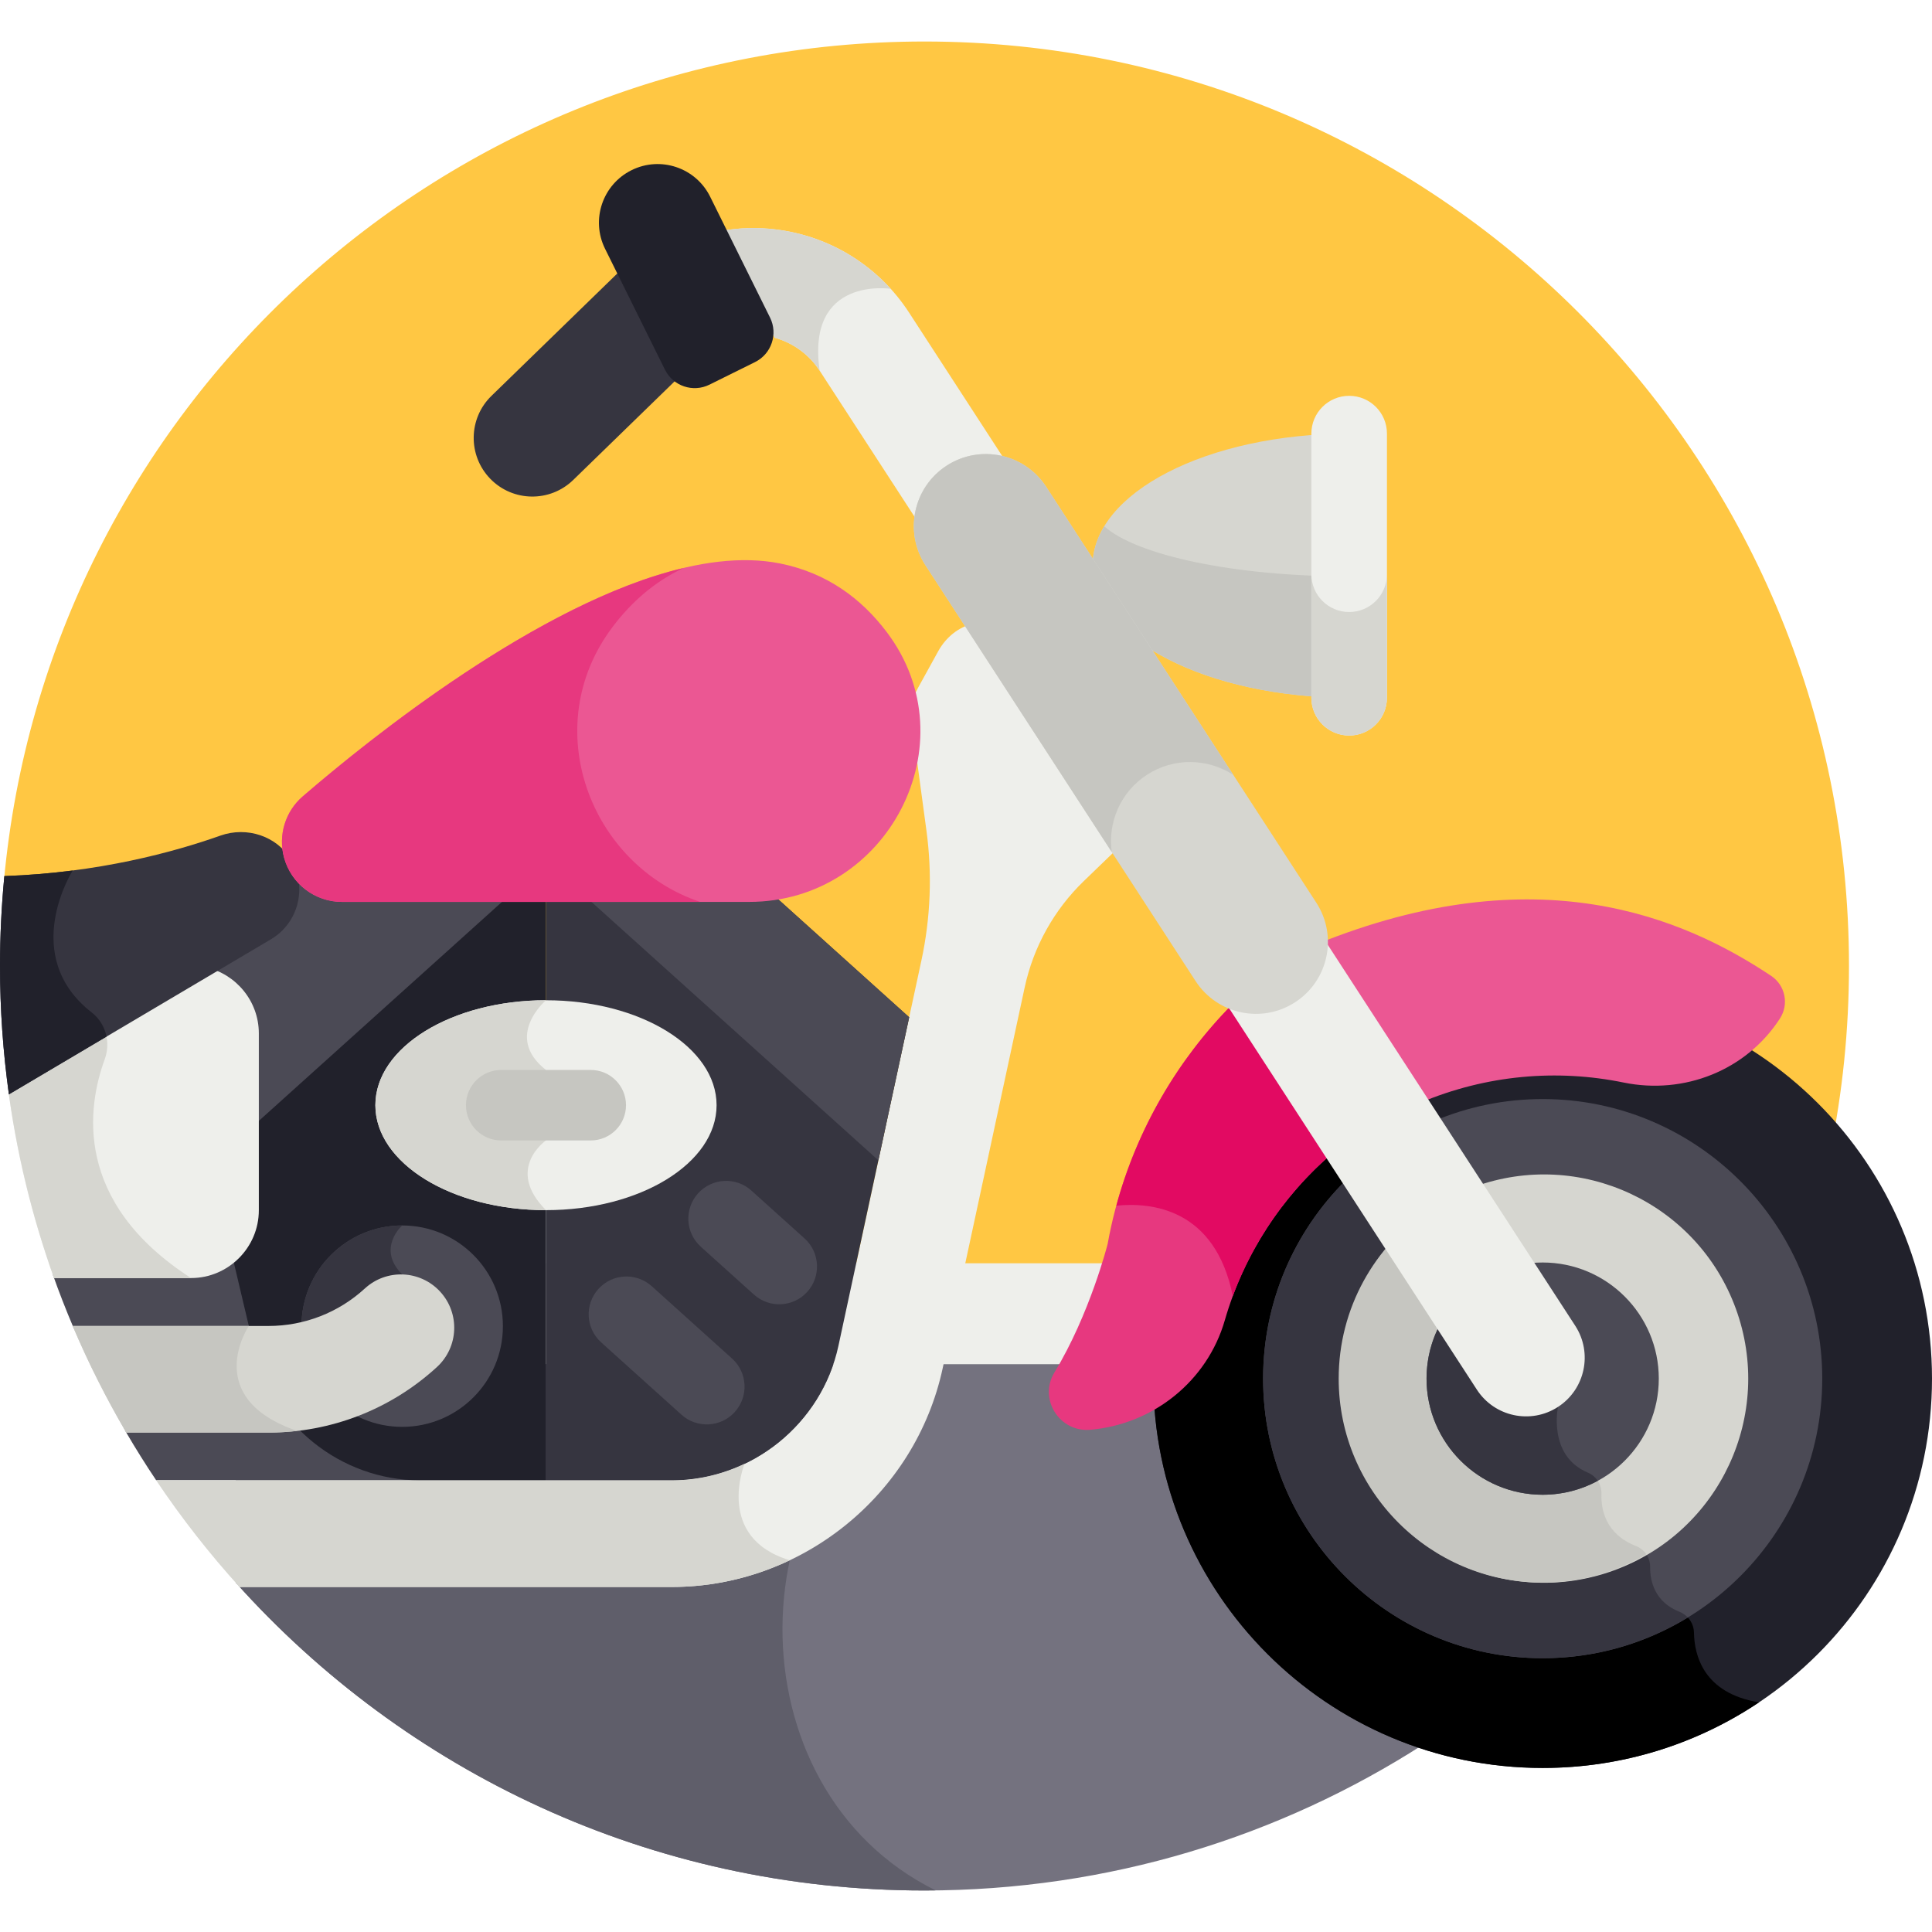
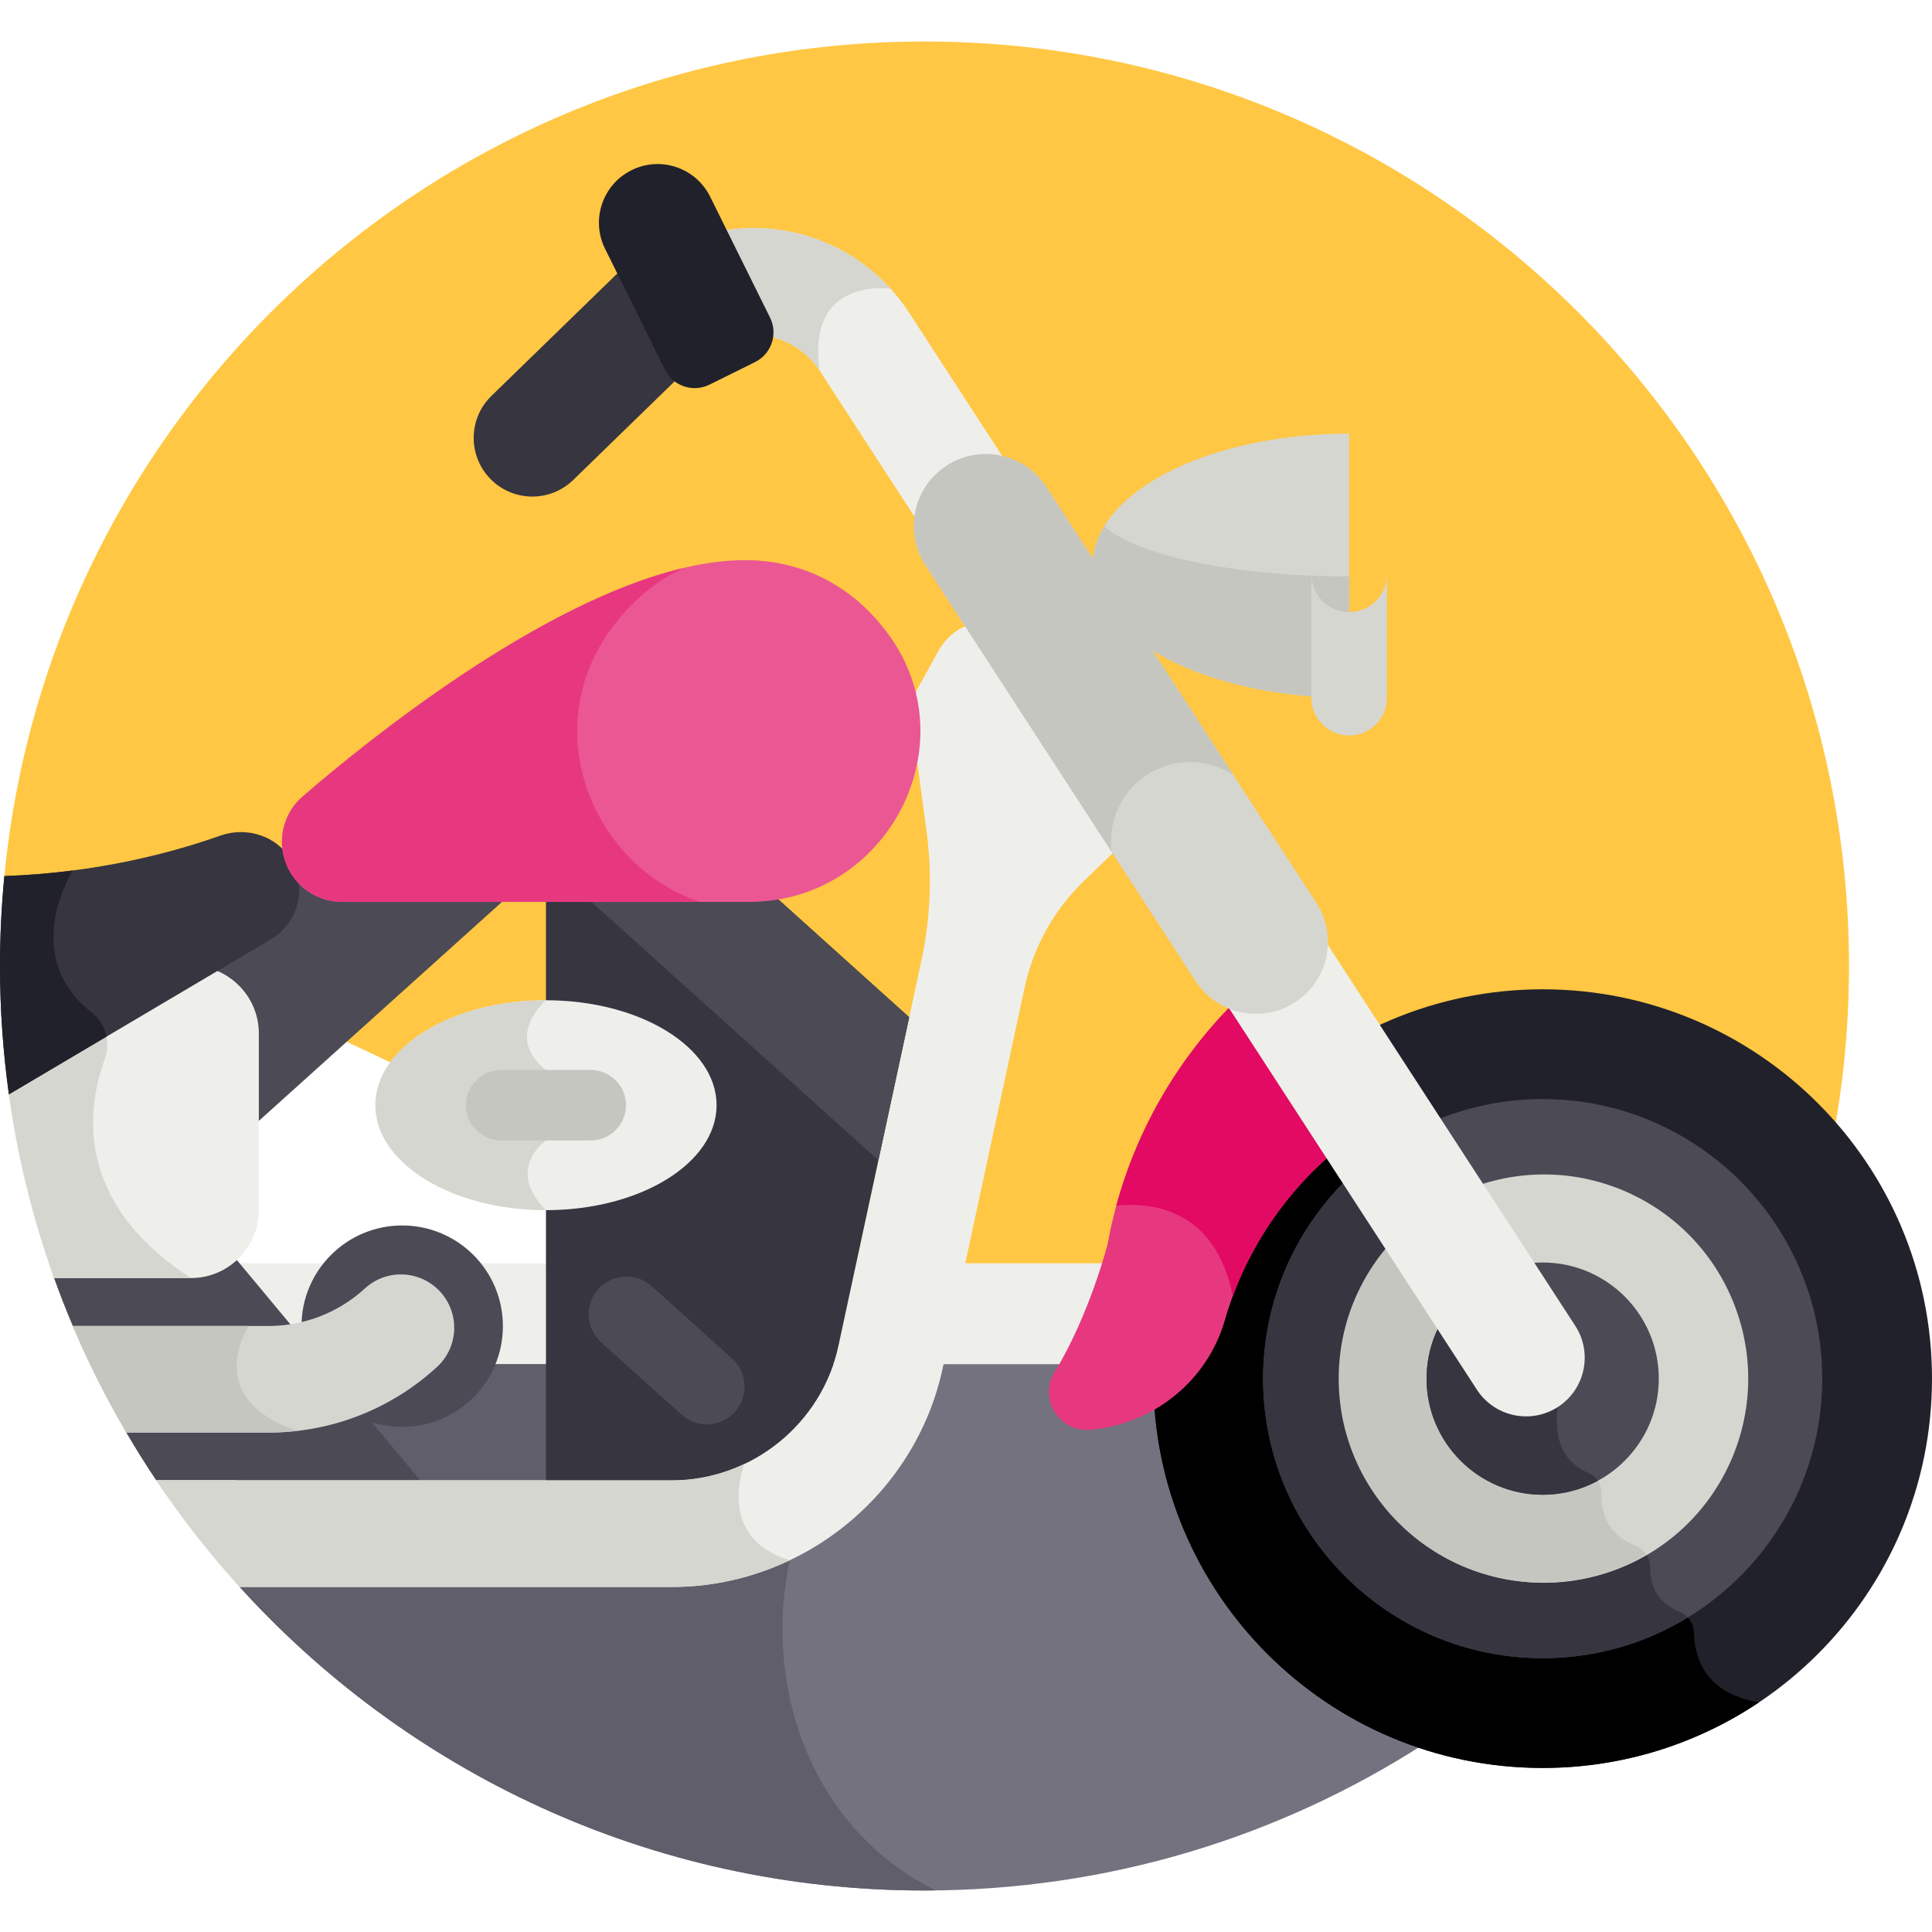
<svg xmlns="http://www.w3.org/2000/svg" id="Capa_1" enable-background="new 0 0 512 512" height="512" viewBox="0 0 512 512" width="512">
  <path d="m252.227 351.429h218.492c12.415-29.329 19.281-61.577 19.281-95.429 0-135.31-109.69-245-245-245-127.691 0-232.548 97.691-243.953 222.408z" fill="#ffc743" />
  <path d="m477.057 334.778h-464.114c3.385 9.974 7.406 19.654 11.994 29.004h440.126c4.588-9.35 8.609-19.03 11.994-29.004z" fill="#eeefeb" />
  <path d="m62.495 361.533v57.9c44.856 50.061 109.997 81.567 182.505 81.567 97.522 0 181.73-56.984 221.16-139.467z" fill="#74727f" />
  <path d="m247.909 361.533h-185.414v57.9c44.856 50.061 109.997 81.567 182.505 81.567.986 0 1.969-.015 2.952-.027-54.658-27.01-53.56-112.187-.043-139.44z" fill="#5f5e6a" />
  <path d="m408.824 262.174c-56.982 0-103.176 46.193-103.176 103.176 0 56.982 46.193 103.175 103.176 103.175s103.176-46.193 103.176-103.175c0-56.983-46.193-103.176-103.176-103.176zm0 167.249c-35.387 0-64.074-28.687-64.074-64.074s28.687-64.074 64.074-64.074 64.074 28.687 64.074 64.074c0 35.388-28.687 64.074-64.074 64.074z" fill="#21212b" />
  <path d="m466.158 451.136c-14.719-2.394-17.137-12.5-17.24-18.452-.043-2.476-1.566-4.642-3.867-5.557-3.117-1.238-5.02-3.132-6.166-5.191-8.966 4.773-19.195 7.487-30.061 7.487-35.387 0-64.074-28.687-64.074-64.074 0-22.232 11.327-41.814 28.52-53.305l-21.35-32.766c-27.882 18.471-46.272 50.121-46.272 86.07 0 56.982 46.193 103.175 103.176 103.175 21.217.002 40.936-6.406 57.334-17.387z" />
  <path d="m408.824 439.44c-40.854 0-74.09-33.237-74.09-74.09s33.237-74.09 74.09-74.09 74.09 33.237 74.09 74.09-33.237 74.09-74.09 74.09z" fill="#4b4a55" />
  <path d="m408.824 439.44c14.074 0 27.244-3.947 38.463-10.789-.61-.652-1.367-1.178-2.237-1.523-6.541-2.599-7.779-8.076-7.754-11.936.015-2.407-1.476-4.585-3.716-5.467-8.043-3.166-9.332-9.562-9.179-13.881.087-2.447-1.361-4.633-3.617-5.586-10.695-4.514-7.897-17.412-7.897-17.412l-45.068-69.165c-19.927 13.294-33.085 35.971-33.085 61.67 0 40.852 33.237 74.089 74.09 74.089z" fill="#363540" />
  <ellipse cx="408.824" cy="365.35" fill="#d6d6d0" rx="54.058" ry="54.058" transform="matrix(.94 -.343 .343 .94 -100.415 162.142)" />
  <path d="m408.824 419.408c10.02 0 19.406-2.75 27.46-7.521-.651-.956-1.584-1.722-2.704-2.163-8.043-3.166-9.332-9.562-9.179-13.881.087-2.447-1.361-4.633-3.617-5.586-10.695-4.514-7.897-17.412-7.897-17.412l-34.138-52.391c-14.453 9.713-23.984 26.212-23.984 44.896.001 29.807 24.251 54.058 54.059 54.058z" fill="#c6c6c1" />
  <path d="m61.423 332.3-47.497 5.267c1.686 4.777 3.52 9.484 5.488 14.12l14.052 27.964-.001.001c2.52 4.303 5.164 8.526 7.934 12.656h69.948z" fill="#4b4a55" />
  <path d="m408.824 334.575c-16.97 0-30.775 13.805-30.775 30.775 0 16.969 13.805 30.774 30.775 30.774 16.969 0 30.774-13.805 30.774-30.774.001-16.97-13.805-30.775-30.774-30.775z" fill="#4b4a55" />
  <path d="m408.824 396.124c5.281 0 10.256-1.339 14.603-3.692-.632-.944-1.539-1.708-2.643-2.175-10.695-4.514-7.897-17.412-7.897-17.412l-21.428-32.886c-8.09 5.551-13.41 14.859-13.41 25.391.001 16.969 13.806 30.774 30.775 30.774z" fill="#363540" />
  <path d="m248.666 172.528-5.437 9.855c-1.465 2.655-2.036 5.711-1.631 8.716l3.925 29.052c1.547 11.45 1.094 23.081-1.338 34.376l-21.986 102.112c-4.45 20.667-23.024 35.668-44.166 35.668h-136.635c6.68 9.958 14.067 19.402 22.096 28.254 25.525-.007 62.088-.011 114.538.004 34.366 0 64.557-24.383 71.792-57.979l21.726-100.907c2.314-10.748 7.774-20.564 15.684-28.199l9.314-8.99c.011-.011.021-.023.032-.034l-38.489-59.252c-4.036.924-7.42 3.69-9.425 7.324z" fill="#eeefeb" />
  <path d="m179.044 97.964-13.546-27.342-35.258 34.29c-6.154 5.984-6.29 15.824-.306 21.977 5.988 6.158 15.829 6.286 21.977.306l28.274-27.497c-.437-.523-.826-1.097-1.141-1.734z" fill="#363540" />
  <path d="m289.55 149.912c0 19.329 30.441 34.998 67.991 34.998v-69.996c-37.55 0-67.991 15.669-67.991 34.998z" fill="#d6d6d0" />
  <path d="m289.55 149.912c0 19.329 30.441 34.998 67.991 34.998v-32.16c-30.488 0-56.287-5.583-64.914-13.276-1.998 3.297-3.077 6.803-3.077 10.438z" fill="#c6c6c1" />
-   <path d="m357.542 194.926c-5.531 0-10.016-4.484-10.016-10.016v-69.996c0-5.532 4.484-10.016 10.016-10.016 5.531 0 10.016 4.484 10.016 10.016v69.996c-.001 5.532-4.485 10.016-10.016 10.016z" fill="#eeefeb" />
  <path d="m357.542 162.192c-5.531 0-10.016-4.484-10.016-10.016v32.734c0 5.531 4.484 10.016 10.016 10.016 5.531 0 10.016-4.484 10.016-10.016v-32.734c-.001 5.532-4.485 10.016-10.016 10.016z" fill="#d6d6d0" />
-   <path d="m469.36 258.604c-23.282-15.505-61.992-32.085-120.428-8.398l27.332 42.077c17.684-7.484 36.449-9.001 54.009-5.399 16.058 3.294 32.528-3.223 41.439-16.983 2.445-3.776 1.393-8.804-2.352-11.297z" fill="#eb5793" />
  <path d="m328.638 267.324c-.75-.297-1.486-.631-2.197-1.022-16.825 17.097-28.534 39.08-32.908 63.376 0 0-4.707 18.606-14.101 34.041-4.267 7.011 1.314 15.894 9.491 15.187 16.715-1.444 31.016-12.9 35.665-29.02 5.034-17.455 15.153-32.906 28.775-44.498z" fill="#e7387f" />
  <path d="m353.363 305.388-24.725-38.064c-.75-.297-1.486-.631-2.197-1.022-14.443 14.677-25.101 32.961-30.6 53.212 9.315-.942 26.182.754 30.863 23.941 5.496-14.817 14.736-27.92 26.659-38.067z" fill="#e20a62" />
  <path d="m205.923 238.044c-2.328.366-4.726.572-7.198.572h-54.035v153.691h33.343c21.142 0 39.716-15.001 44.166-35.668l18.744-87.054z" fill="#363540" />
  <path d="m232.78 307.498 8.163-37.913-35.02-31.541c-2.328.366-4.726.572-7.198.572h-42.426z" fill="#4b4a55" />
-   <path d="m91.317 236.497c-3.788 0-7.34-1.552-9.925-4.271l-4.256 2.567c.356 4.945-2.092 9.749-6.428 12.314l-18.548 10.977c8.019.772 14.311 7.544 14.311 15.762v46.892c0 4.563-1.951 8.669-5.048 11.562l5.757 24.339c4.45 20.668 23.024 35.668 44.166 35.668h33.343v-155.81z" fill="#21212b" />
  <path d="m66.471 273.846v25.114l69.354-62.464h-44.508c-3.788 0-7.34-1.552-9.925-4.271l-4.256 2.567c.356 4.945-2.092 9.749-6.428 12.314l-18.548 10.978c8.019.772 14.311 7.544 14.311 15.762z" fill="#4b4a55" />
  <ellipse cx="144.69" cy="292.89" fill="#eeefeb" rx="45.212" ry="27.813" />
  <path d="m54.518 256.325-52.521 31.083c2.273 17.763 6.46 34.926 12.326 51.289h36.309c9.877 0 17.959-8.081 17.959-17.959v-46.893c0-8.542-6.049-15.73-14.073-17.52z" fill="#eeefeb" />
  <path d="m14.323 338.697h36.309c-31.298-20.156-27.495-45.382-22.874-57.987 1.019-2.781.879-5.799-.287-8.378l-25.474 15.076c2.273 17.763 6.46 34.926 12.326 51.289z" fill="#d6d6d0" />
  <path d="m417.455 351.345-68.159-104.93c.05 6.161-2.931 12.216-8.481 15.821-5.348 3.476-11.797 3.847-17.269 1.598l67.843 104.443c4.674 7.196 14.301 9.243 21.499 4.567 7.198-4.675 9.243-14.3 4.567-21.499z" fill="#eeefeb" />
  <path d="m240.918 82.852c-7.957-12.25-20.839-20.288-35.34-22.053-4.828-.588-9.644-.442-14.319.361l14.043 28.346c4.872 1.366 9.117 4.426 11.919 8.738l27.307 42.04c.518-5.496 3.437-10.713 8.427-13.953 4.493-2.918 9.768-3.644 14.596-2.477z" fill="#eeefeb" />
  <path d="m236.049 76.54c-7.881-8.678-18.635-14.3-30.471-15.741-4.828-.588-9.644-.442-14.319.361l14.043 28.346c4.872 1.366 9.117 4.426 11.919 8.738-3.63-25.129 18.754-21.715 18.828-21.704z" fill="#d6d6d0" />
  <path d="m316.842 259.997-71.586-110.203c-5.738-8.834-3.229-20.647 5.606-26.386 8.833-5.736 20.649-3.228 26.385 5.605l71.586 110.204c5.738 8.834 3.229 20.647-5.606 26.386-8.852 5.753-20.66 3.209-26.385-5.606z" fill="#d6d6d0" />
  <path d="m303.956 205.328c7.177-4.661 16.136-4.361 22.877.021l-49.586-76.335c-5.736-8.833-17.552-11.342-26.385-5.605-8.834 5.738-11.344 17.552-5.606 26.386l49.36 75.987c-1.066-7.802 2.299-15.881 9.34-20.454z" fill="#c6c6c1" />
  <path d="m204.07 84.166-15.875-32.043c-3.809-7.692-13.137-10.841-20.825-7.026-7.692 3.81-10.838 13.134-7.027 20.825l15.875 32.043c2.157 4.353 7.434 6.134 11.788 3.977l12.087-5.988c4.353-2.158 6.134-7.435 3.977-11.788z" fill="#21212b" />
  <path d="m58.408 221.445c-12.194 4.329-32.366 9.867-57.251 10.728-.758 7.841-1.157 15.787-1.157 23.827 0 11.545.817 22.898 2.362 34.018l69.426-41.088c7.235-4.282 9.719-13.64 5.394-20.99-3.768-6.404-11.772-8.98-18.774-6.495z" fill="#363540" />
  <path d="m24.344 268.348c-19.409-15.125-5.078-37.656-5.078-37.656l-.004-.001c-5.692.733-11.742 1.262-18.105 1.482-.758 7.841-1.157 15.787-1.157 23.827 0 11.545.817 22.898 2.362 34.018l25.867-15.309c-.487-2.467-1.812-4.745-3.885-6.361z" fill="#21212b" />
  <g fill="#4b4a55">
-     <path d="m199.801 343.076-14.072-12.674c-4.111-3.702-4.442-10.035-.739-14.145 3.7-4.11 10.034-4.442 14.145-.739l14.072 12.674c4.111 3.702 4.441 10.035.739 14.145-3.702 4.111-10.036 4.441-14.145.739z" />
    <path d="m180.598 374.913-21.285-19.171c-4.111-3.702-4.441-10.035-.739-14.145 3.7-4.11 10.034-4.442 14.145-.739l21.285 19.171c4.111 3.702 4.441 10.035.74 14.145-3.703 4.11-10.038 4.44-14.146.739z" />
    <circle cx="106.587" cy="351.448" r="26.686" />
  </g>
-   <path d="m106.587 324.761c-14.738 0-26.686 11.948-26.686 26.686 0 9.763 5.245 18.297 13.069 22.949l13.618-19.814v-16.849c-6.894-6.892-.001-12.972-.001-12.972z" fill="#363540" />
  <path d="m96.694 341.454c-6.986 6.41-16.055 9.94-25.535 9.94h-51.893c4.13 9.762 8.888 19.191 14.199 28.257h37.693c16.574 0 32.427-6.172 44.639-17.377 5.749-5.275 6.134-14.213.858-19.962-5.274-5.749-14.213-6.136-19.961-.858z" fill="#d6d6d0" />
  <path d="m235.029 167.549c-6.697-8.876-15.837-15.729-28.306-18.224-40.877-8.178-104.77 42.999-126.497 61.734-4.629 3.992-6.546 10.292-4.951 16.192 1.877 6.942 8.175 11.763 15.366 11.763h107.883c36.774.001 58.652-42.11 36.505-71.465z" fill="#eb5793" />
  <path d="m162.353 166.126c4.917-6.517 11.087-11.993 18.817-15.61-38.245 9.043-83.377 45.395-100.944 60.543-4.629 3.992-6.546 10.292-4.951 16.192 1.877 6.942 8.175 11.763 15.366 11.763h94.899c-29.026-9.727-43.263-46.278-23.187-72.888z" fill="#e7387f" />
  <path d="m197.316 387.922c-5.902 2.814-12.457 4.385-19.283 4.385h-136.635c6.68 9.958 14.067 19.402 22.096 28.254 25.525-.007 62.088-.011 114.538.004 11.062 0 21.685-2.538 31.256-7.085-19.954-6.021-11.973-25.556-11.972-25.558z" fill="#d6d6d0" />
  <path d="m19.266 351.394c4.13 9.762 8.888 19.191 14.199 28.257h37.693c2.542 0 5.064-.163 7.562-.449-25.628-8.814-12.781-27.808-12.781-27.808z" fill="#c6c6c1" />
  <path d="m144.69 265.077c-24.97 0-45.212 12.452-45.212 27.813s20.242 27.813 45.212 27.813c-10.942-10.942 0-18.474 0-18.474v-18.679c-11.336-8.866 0-18.473 0-18.473z" fill="#d6d6d0" />
  <path d="m156.559 283.55h-23.738c-5.158 0-9.339 4.181-9.339 9.339 0 5.159 4.181 9.34 9.339 9.34h23.738c5.158 0 9.339-4.181 9.339-9.34 0-5.157-4.181-9.339-9.339-9.339z" fill="#c6c6c1" />
</svg>